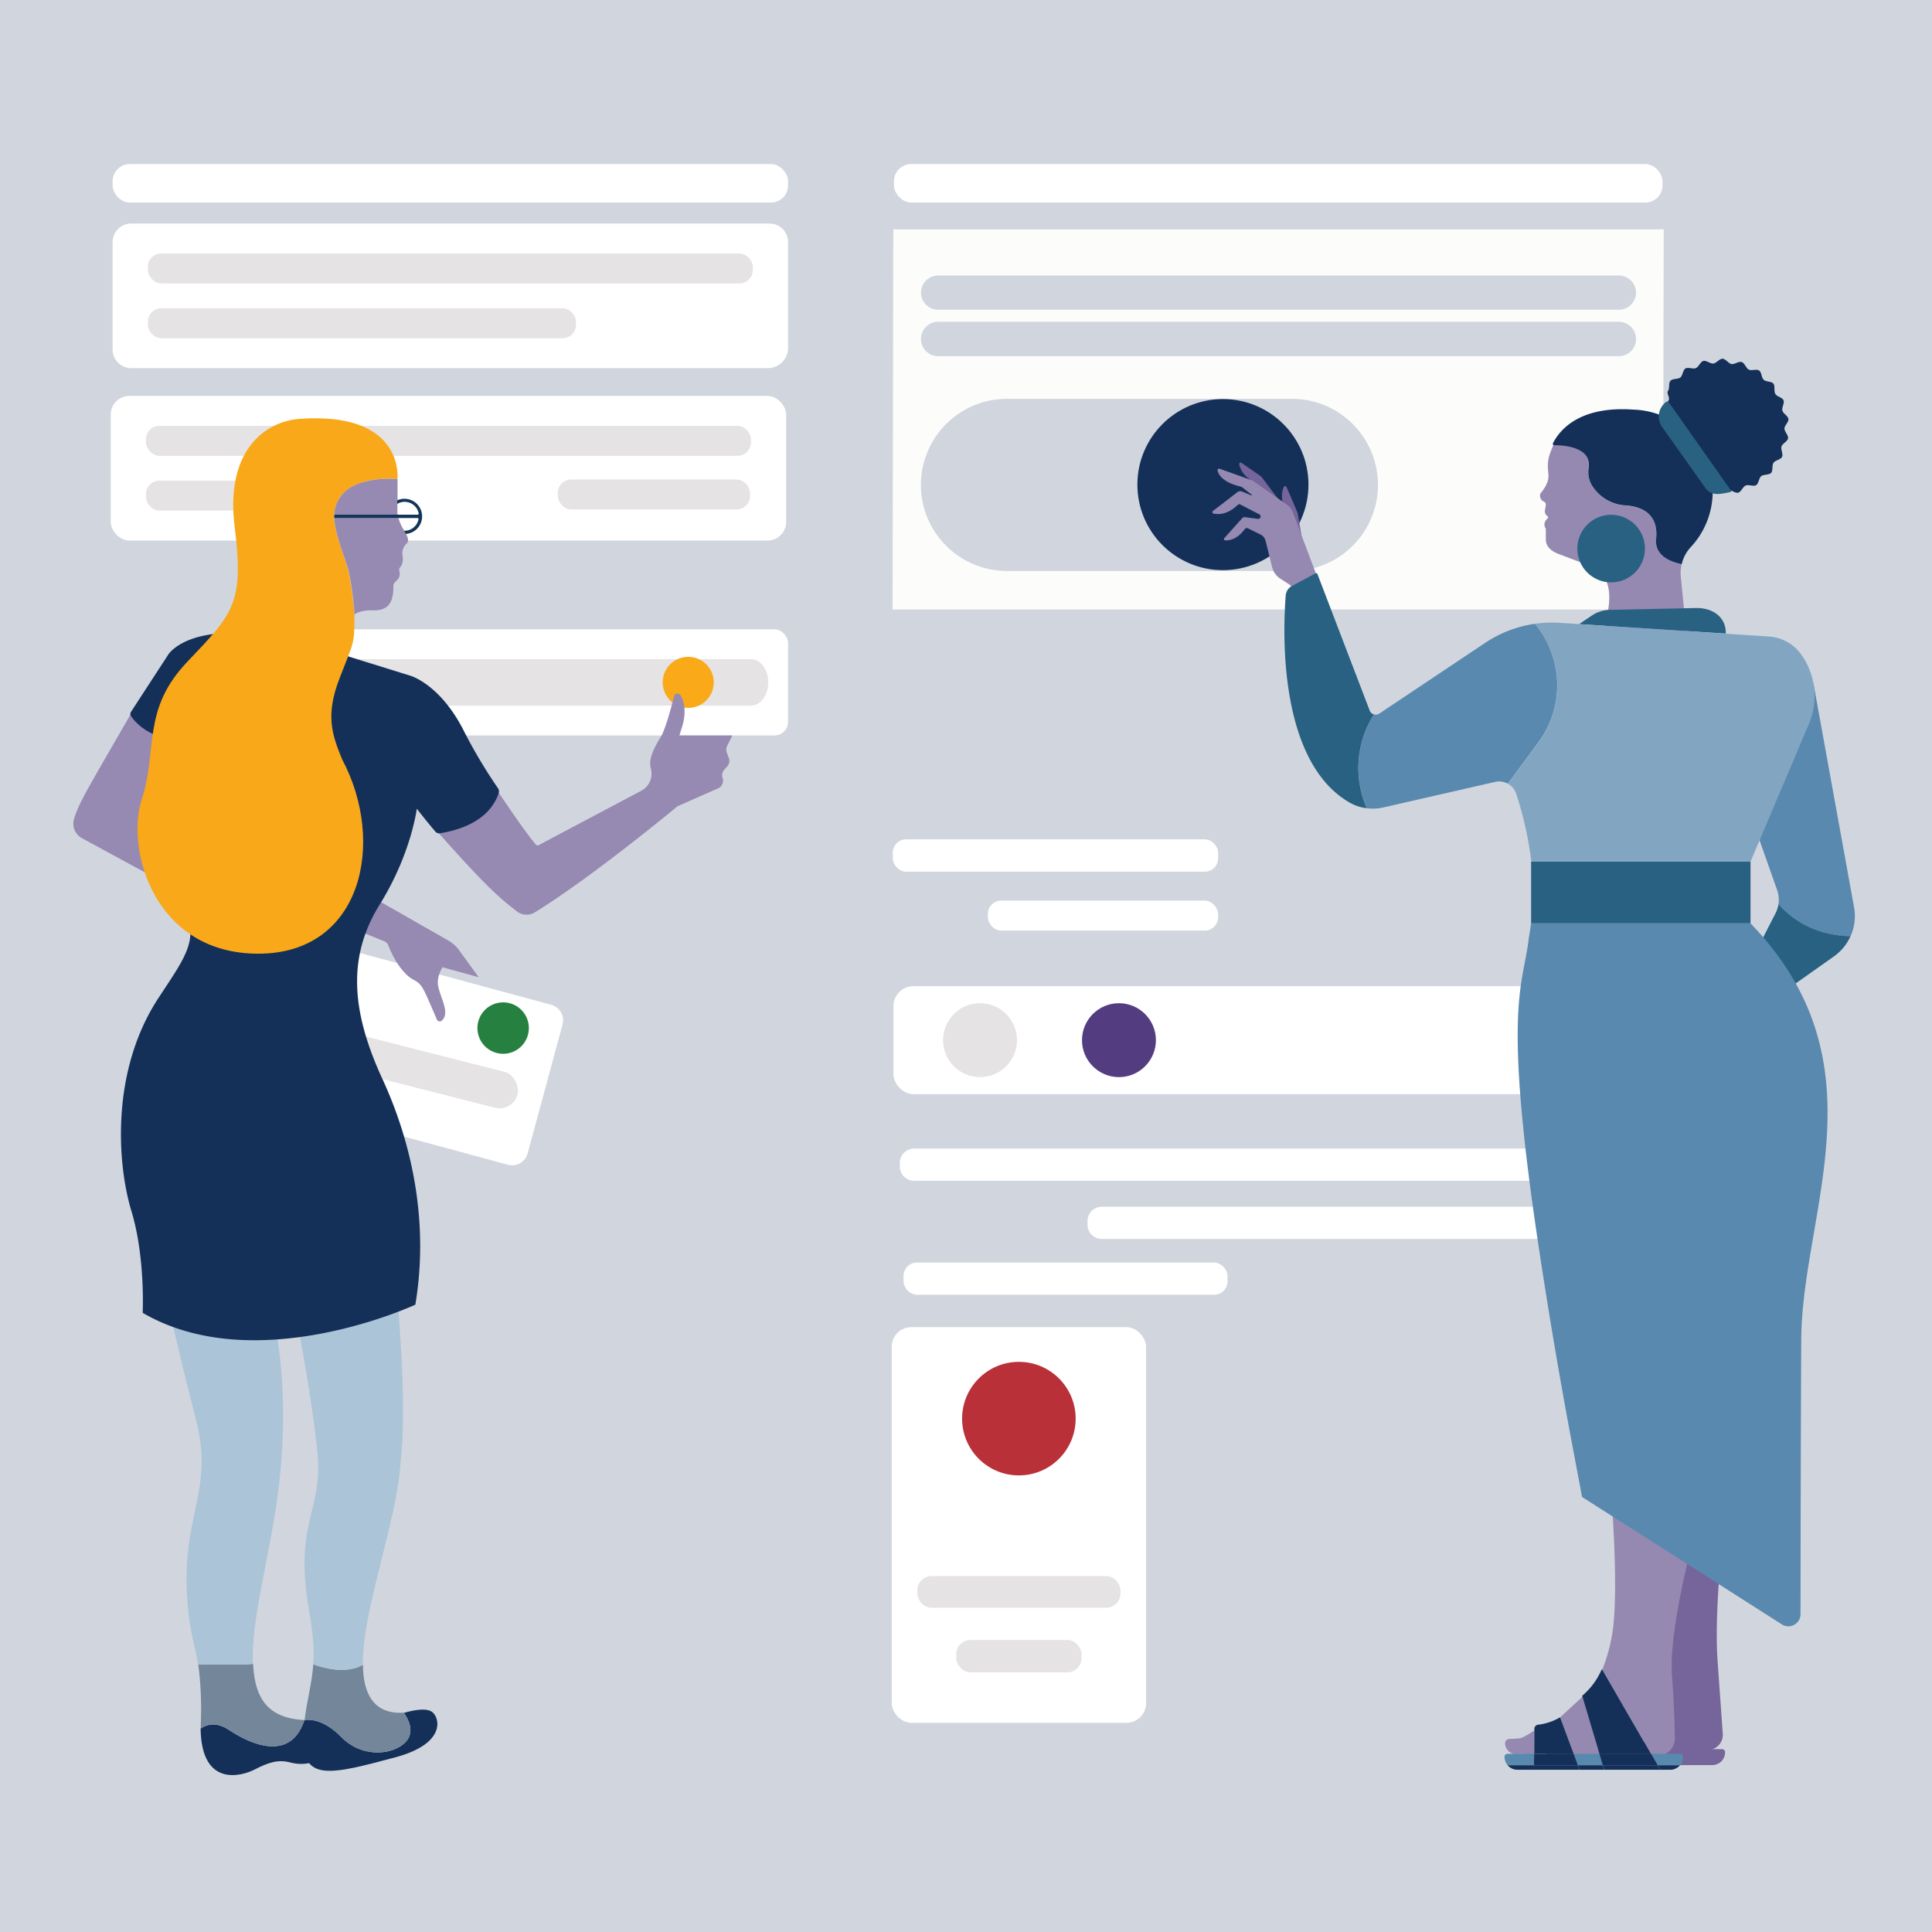
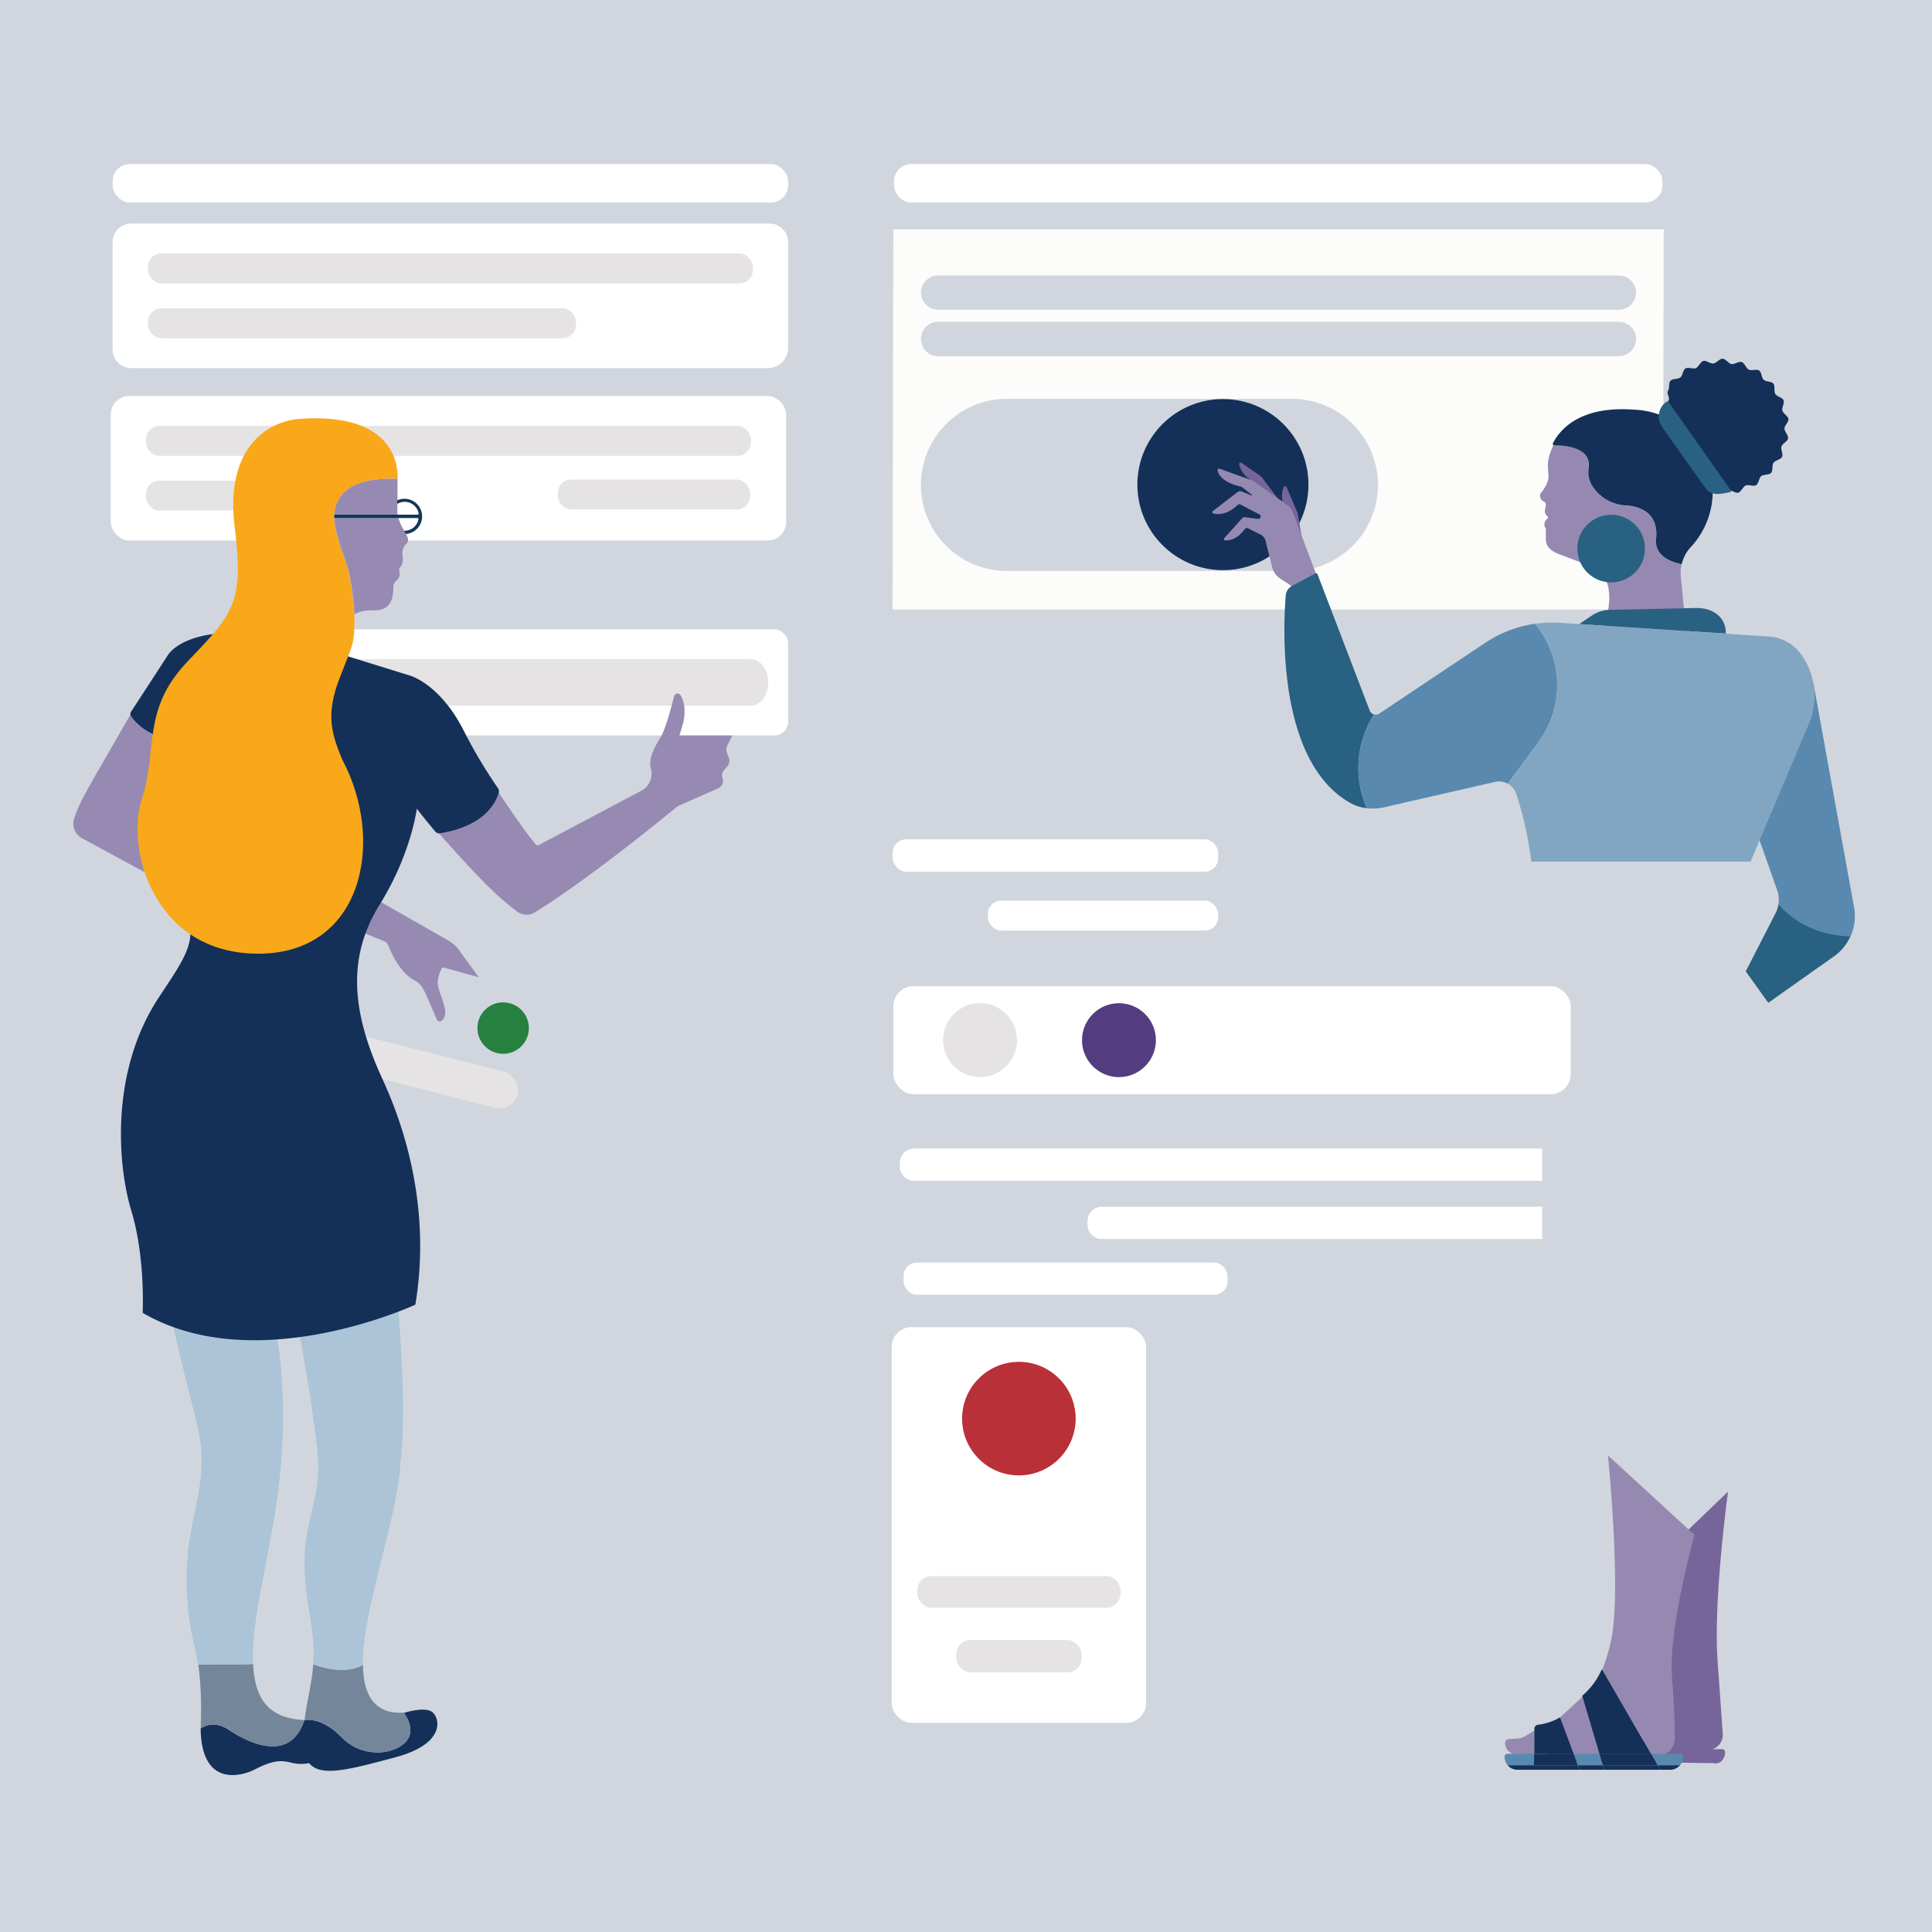
<svg xmlns="http://www.w3.org/2000/svg" viewBox="0 0 540 540">
  <defs>
    <style>.cls-1{fill:none;}.cls-2{fill:#d1d6de;}.cls-3{fill:#fcfcfb;}.cls-4{fill:#143059;}.cls-5{clip-path:url(#clip-path);}.cls-6{fill:#fff;}.cls-7{fill:#e5e3e3;}.cls-8{fill:#faa919;}.cls-9{fill:#74869a;}.cls-10{fill:#acc4d7;}.cls-11{fill:#268040;}.cls-12{fill:#978ab2;}.cls-13{fill:#f9a819;}.cls-14{fill:#123659;}.cls-15{fill:#533d80;}.cls-16{fill:#76659a;}.cls-17{fill:#9689b1;}.cls-18{fill:#5989ae;}.cls-19{fill:#296182;}.cls-20{fill:#82a6c2;}.cls-21{fill:#b93038;}</style>
    <clipPath id="clip-path">
      <rect class="cls-1" x="-2018.07" y="858.11" width="55.27" height="55.27" />
    </clipPath>
  </defs>
  <g id="BG">
    <rect class="cls-2" width="540" height="540" />
  </g>
  <g id="Illos">
    <polygon class="cls-3" points="464.8 170.35 249.48 170.35 249.68 64.12 465.01 64.12 464.8 170.35" />
    <path class="cls-2" d="M452.46,86.58H262.23a4.81,4.81,0,0,1-4.81-4.85h0A4.8,4.8,0,0,1,262.23,77H452.46a4.82,4.82,0,0,1,4.82,4.84h0A4.82,4.82,0,0,1,452.46,86.58Z" />
    <path class="cls-2" d="M452.46,99.56H262.23a4.81,4.81,0,0,1-4.81-4.84h0a4.81,4.81,0,0,1,4.81-4.79H452.46a4.83,4.83,0,0,1,4.82,4.85h0A4.82,4.82,0,0,1,452.46,99.56Z" />
    <path class="cls-2" d="M361.08,159.59H281.46a24.07,24.07,0,0,1-24.07-24.12h0a24.08,24.08,0,0,1,24.07-24h79.62a24.07,24.07,0,0,1,24.07,24.13h0A24.07,24.07,0,0,1,361.08,159.59Z" />
    <circle class="cls-4" cx="341.81" cy="135.45" r="23.91" />
    <rect class="cls-6" x="31.48" y="45.86" width="188.79" height="10.75" rx="4.79" />
    <rect class="cls-6" x="249.88" y="45.86" width="214.79" height="10.75" rx="4.79" />
    <path class="cls-6" d="M36.68,62.48H215.06a5.21,5.21,0,0,1,5.21,5.21V97.22a5.67,5.67,0,0,1-5.67,5.67H36.68a5.21,5.21,0,0,1-5.21-5.21v-30A5.21,5.21,0,0,1,36.68,62.48Z" />
    <rect class="cls-7" x="41.34" y="70.85" width="169.07" height="8.36" rx="3.73" />
    <rect class="cls-7" x="41.34" y="86.17" width="119.65" height="8.36" rx="3.73" />
    <rect class="cls-6" x="30.95" y="110.67" width="188.79" height="40.41" rx="5.21" />
    <rect class="cls-7" x="40.81" y="119.03" width="169.07" height="8.36" rx="3.73" />
    <rect class="cls-7" x="40.81" y="134.35" width="62.79" height="8.36" rx="3.73" />
    <rect class="cls-7" x="155.92" y="134.03" width="53.71" height="8.36" rx="3.73" />
    <rect class="cls-6" x="81.68" y="175.9" width="138.59" height="29.66" rx="3.82" />
    <path class="cls-7" d="M98.59,184.23h111.3c2.67,0,4.83,2.91,4.83,6.5h0c0,3.59-2.16,6.5-4.83,6.5H98.59c-2.67,0-4.83-2.91-4.83-6.5h0C93.76,187.14,95.92,184.23,98.59,184.23Z" />
-     <circle class="cls-8" cx="192.36" cy="190.73" r="7.14" />
-     <path class="cls-6" d="M94.42,270.82h60.13a0,0,0,0,1,0,0v46.56a0,0,0,0,1,0,0H94.42a4.52,4.52,0,0,1-4.52-4.52V275.34a4.52,4.52,0,0,1,4.52-4.52Z" transform="matrix(-0.96, -0.26, 0.26, -0.96, 162.19, 610.08)" />
+     <path class="cls-6" d="M94.42,270.82h60.13a0,0,0,0,1,0,0v46.56a0,0,0,0,1,0,0a4.52,4.52,0,0,1-4.52-4.52V275.34a4.52,4.52,0,0,1,4.52-4.52Z" transform="matrix(-0.96, -0.26, 0.26, -0.96, 162.19, 610.08)" />
    <path class="cls-4" d="M89.67,491.34s-3.13,2.7-8.61,1.26c-3.2-.84-5.9-.08-9.79,1.94s-15,5-15.2-11.42c1.86-1.24,4.56-1.86,8,.45,4.7,3.14,16.92,9.68,21-2.79.29,0,1,.17,1.35.17Z" />
    <path class="cls-4" d="M120.81,478.51c2.11,1.6,3.94,8.85-10.29,12.66-18.15,4.85-26.46,7.13-25.74-6.42.08-1.47.2-2.8.35-4,1.5-.21,5.47-.14,10.24,4.73,6,6.16,14.85,5,18.14,1.27,2.52-2.84.48-6.49-.63-8.05h.25S118.7,476.9,120.81,478.51Z" />
    <path class="cls-9" d="M85.12,480.76c-4.1,12.47-16.32,5.95-21,2.81-3.47-2.31-6.17-1.69-8-.45,0-.51,0-1,0-1.57a94.81,94.81,0,0,0-.71-16.38c8-.05,13.6.18,15.33-.14C71.2,474.3,74.48,480.23,85.12,480.76Z" />
    <path class="cls-9" d="M101.44,465.3c.08,8.13,3,13.92,11.44,13.39,1.11,1.56,3.15,5.21.63,8.05-3.29,3.71-12.11,4.89-18.14-1.27-4.77-4.87-8.74-4.94-10.24-4.73.71-5.78,2.05-10.16,2.43-15.57C94.73,467.79,99.28,466.63,101.44,465.3Z" />
    <path class="cls-10" d="M54.73,396.65C49.5,376.39,44.78,355,44.78,355l31.56,13.33s5.4,19.41,1.18,50.3c-2.32,17-7.45,34.81-6.82,46.44-1.73.32-7.29.15-15.33.21-.87-5.6-2.27-8.38-3-17.79C50.51,423.65,60,416.9,54.73,396.65Z" />
    <path class="cls-10" d="M86.3,449.65c-4.22-24.65,4.24-27.15,2.36-44.39-2-18.57-6.58-40.68-6.58-40.68l29-1.52s2.87,29.71.84,46.08c-1,16.12-10.66,40.92-10.51,56.16-2.16,1.33-6.71,2.49-13.88-.13C87.84,461.28,87.62,457.35,86.3,449.65Z" />
    <rect class="cls-7" x="83.33" y="293" width="62.3" height="10.38" rx="5.19" transform="translate(151.87 615.4) rotate(-165.72)" />
    <circle class="cls-11" cx="140.63" cy="287.35" r="7.19" />
    <path class="cls-12" d="M103.81,250.61l21.54,12.29a9.61,9.61,0,0,1,2.94,2.63l5.52,7.61-10.13-2.79s-1.71,2.67-1.22,5.19c.68,3.56,3.39,7.55,1.05,9.71a.89.89,0,0,1-1.48-.48l-2.6-6c-1.44-3.1-1.9-3.9-3.84-4.91-2.32-1.2-5.13-4.65-7.06-9.63a2,2,0,0,0-1.13-1.14L99.76,260Z" />
    <path class="cls-12" d="M47.31,206.6l6.75,40.17-3.3,5.73a46.6,46.6,0,0,0-3.16-4.81L22.89,234.27a4.59,4.59,0,0,1-2.21-5.33c1.4-4.65,3.76-8.34,15.66-29l.42-.67A15,15,0,0,0,47.31,206.6Z" />
    <path class="cls-12" d="M138.87,220.79c7.15,10.56,8.74,12.61,10.84,15.21a.77.77,0,0,0,1.15.05l28.32-15a5.42,5.42,0,0,0,2.83-5.85c0-.13-.06-.27-.1-.4-.76-2.66,1-5.95,2.79-8.86,1.29-2.12,2.91-8.18,3.7-11.33a1,1,0,0,1,1.84-.26c.92,1.62,1.73,4.47.41,8.81l-.76,2.4H204.7l-1.45,2.9a2.32,2.32,0,0,0-.11,1.84l.58,1.57a2.31,2.31,0,0,1-.43,2.32l-.87,1a2.25,2.25,0,0,0-.46,2.24,2.32,2.32,0,0,1-1.25,2.92l-11.33,5S165.57,245.12,149.51,255a4.45,4.45,0,0,1-5.07-.28c-4.93-3.84-8.5-6.82-22.4-22.51C127.1,231.5,136.39,229.78,138.87,220.79Z" />
    <path class="cls-4" d="M106.09,252.88c-8.86,14.31-8.11,29.37.76,48.61s12.91,41.27,9.24,63.17c0,0-44.56,20.76-76.21,2.28,0,0,.76-15.57-3.16-28.48s-5.95-39.12,7.72-59.75c7.78-11.84,11.67-16.66,6.32-26.21l3.3-5.73L47.31,206.6c-5.45-1.06-9-3.88-10.72-6.51a1,1,0,0,1,0-1.09L47,183s7.72-13,45.4-1.06l22.28,6.92s8.53,2.37,15.19,15.87a141.69,141.69,0,0,0,9.32,15.58,1.56,1.56,0,0,1,.19,1.39c-2.68,7.95-11.39,10.43-16.46,11.2a1.33,1.33,0,0,1-1.23-.46c-1.71-2-3.45-4.18-5.19-6.4C116.47,226.05,115,238.58,106.09,252.88Z" />
    <path class="cls-13" d="M39.63,223.39c4.55-14-.13-24.94,12.78-38.48s15.83-16.33,13.17-37.73,8.67-29.49,18.35-30.12c27.67-1.9,27.32,14.74,27.18,16.81-3-.19-12.14-.32-15.91,4.9S94.44,150.1,97,158.26c1,3.28,1.83,10,2.07,14.22C99,180.26,99,179,95,189.34c-4.18,10.63-2.16,16.07.63,22.91,12.28,23,5.7,54.31-23.42,54.31S35.07,237.44,39.63,223.39Z" />
    <path class="cls-1" d="M111.09,142.94c0-.46,0-1.21,0-2.09a4,4,0,0,1,6,3h-5.92A6.86,6.86,0,0,1,111.09,142.94Z" />
    <path class="cls-1" d="M117.08,144.77a4,4,0,0,1-4,3.56H113a15,15,0,0,1-1.63-3.56Z" />
    <path class="cls-12" d="M110.25,144.77h1.1a15,15,0,0,0,1.63,3.56l.24.43.26.46c.56,1.07.85,1.94.24,2.65a3.63,3.63,0,0,0-1.24,3.16c.57,3.48-1.14,3.29-.89,4.37.7,2.85-1.52,2.78-1.64,4.3.12,5-1.71,7-5.64,6.9s-5.19,1.14-5.19,1.14c0,.26,0,.5,0,.74-.24-4.27-1-10.94-2.07-14.22-1.67-5.25-3.52-9.63-3.62-13.49Z" />
    <path class="cls-12" d="M111.07,140.85c0,.88,0,1.63,0,2.09a6.86,6.86,0,0,0,.07.92H93.43a9.19,9.19,0,0,1,1.77-5.09c3.77-5.22,12.89-5.09,15.91-4.9,0,.14,0,.21,0,.21s0,3.11,0,5.75v1Z" />
    <path class="cls-14" d="M93.43,143.86h23.29a.31.31,0,0,0,.3-.38,4,4,0,0,0-6-2.63h0v-1a4.83,4.83,0,0,1,3.19-.3,4.92,4.92,0,0,1-.78,9.69l-.26-.46-.24-.43h.11a4,4,0,0,0,3.93-3.18.31.31,0,0,0-.3-.38H93.42C93.41,144.46,93.41,144.16,93.43,143.86Z" />
    <path class="cls-6" d="M251.55,321.15H427.08a4,4,0,0,1,4,4v1a4,4,0,0,1-4,4H251.55a0,0,0,0,1,0,0v-8.87A0,0,0,0,1,251.55,321.15Z" transform="translate(682.58 651.18) rotate(180)" />
    <path class="cls-6" d="M304,337.41H427.08a4,4,0,0,1,4,4v1a4,4,0,0,1-4,4H304a0,0,0,0,1,0,0v-8.87A0,0,0,0,1,304,337.41Z" transform="translate(735.05 683.7) rotate(180)" />
    <rect class="cls-6" x="249.71" y="275.64" width="189.32" height="30.19" rx="5.61" transform="translate(688.74 581.47) rotate(-180)" />
    <circle class="cls-7" cx="273.92" cy="290.73" r="10.33" />
    <circle class="cls-15" cx="312.75" cy="290.73" r="10.33" />
    <rect class="cls-6" x="249.52" y="234.59" width="90.94" height="9.04" rx="3.74" transform="translate(589.99 478.23) rotate(-180)" />
    <rect class="cls-6" x="276.12" y="251.71" width="64.35" height="8.39" rx="3.74" transform="translate(616.58 511.82) rotate(-180)" />
    <path class="cls-16" d="M477.49,489.11l-18.07,0,1-50.53L483,416.9s-4.26,30.82-2.88,48l1.4,19.69A4.21,4.21,0,0,1,477.49,489.11Z" />
    <path class="cls-16" d="M432.24,489.74a.85.85,0,0,1,.85-.85h48.23a.85.85,0,0,1,.85.85h0a3.62,3.62,0,0,1-.37,1.6,2.53,2.53,0,0,1-3,1.45l-44.63-.57a3.42,3.42,0,0,1-1.11-.15,3.74,3.74,0,0,1-.86-2.33Z" />
-     <path class="cls-16" d="M478.56,493.36h-42.7a3.64,3.64,0,0,1-2.77-1.29h48.23A3.65,3.65,0,0,1,478.56,493.36Z" />
    <path class="cls-17" d="M450.31,458.35c2.95-13.29-.88-51.56-.88-51.56L473.61,429s-7.3,26.09-6.28,39.67c.35,4.56.62,9.12.72,13.69l.07,3.46a4.81,4.81,0,0,1-4.74,4.91l-1.63,0-13.9-24.08A49,49,0,0,0,450.31,458.35Z" />
    <path class="cls-17" d="M442.31,474.24l5.2,17.35c-2.61.13-5.09.24-7.15.3L436.05,480Z" />
    <path class="cls-17" d="M426.24,485.28l2.62-1.56v6.95a15.47,15.47,0,0,0-5-.37,3.1,3.1,0,0,1-3.19-3.09h0a1.15,1.15,0,0,1,1.09-1.15l2.34-.13A4.86,4.86,0,0,0,426.24,485.28Z" />
    <polygon class="cls-18" points="441 493.38 439.83 490.19 447.05 490.19 448 493.38 441 493.38" />
    <path class="cls-18" d="M421.37,493.38a3.79,3.79,0,0,1-.86-2.33.86.86,0,0,1,.85-.86h7.43l0,3.19Z" />
    <path class="cls-18" d="M461.47,490.19h8.12a.86.86,0,0,1,.85.86,3.62,3.62,0,0,1-.37,1.6,3,3,0,0,1-.49.73h-6.27Z" />
    <path class="cls-4" d="M421.37,493.38h7.38v1.28h-4.61a3.63,3.63,0,0,1-2.77-1.28Z" />
    <path class="cls-4" d="M469.58,493.38h0a3.64,3.64,0,0,1-2.76,1.28h-2.78l-.74-1.28Z" />
    <polygon class="cls-4" points="448 493.38 448.38 494.66 441.48 494.66 441 493.38 448 493.38" />
    <path class="cls-4" d="M442.25,474.1a.14.14,0,0,1,0-.14,20.13,20.13,0,0,0,5.38-7.24.13.13,0,0,1,.24,0l13.57,23.49H447.05Z" />
    <polygon class="cls-4" points="448 493.38 447.05 490.19 461.47 490.19 463.31 493.38 448 493.38" />
    <polygon class="cls-4" points="463.31 493.38 464.05 494.66 448.38 494.66 448 493.38 463.31 493.38" />
    <path class="cls-4" d="M428.86,483.23a1.17,1.17,0,0,1,1-1.16,15.73,15.73,0,0,0,6.19-2.08l3.78,10.2h-11Z" />
    <polygon class="cls-4" points="428.75 493.38 428.79 490.19 439.83 490.19 441 493.38 428.75 493.38" />
    <polygon class="cls-4" points="428.75 493.38 441 493.38 441.48 494.66 428.74 494.66 428.75 493.38" />
    <path class="cls-17" d="M430.59,137.87s2.24-2.43,2.21-4.78c0-1.86-.67-3.56.67-7l.73-1.79c3.15-.07,10.84.58,9.77,6.75a7.16,7.16,0,0,0,1.4,5.24,11.81,11.81,0,0,0,9,5c3.76.24,9.3,1.85,8.54,9.3-.42,4.15,2.84,6.21,7.09,7.14a10.82,10.82,0,0,0-.21,3.41l2.43,24.68-24.73-5.5,1.89-9.25c1.39-7.32-.84-11.35-4.68-12.8l-8.94-3.38c-2.66-1-3.69-2.47-3.7-4.13l0-3a1.93,1.93,0,0,1,.13-2.47l.41-.46a.35.35,0,0,0-.07-.54,1.67,1.67,0,0,1-.72-1.67l.25-1.41a.94.94,0,0,0-.68-1.07A1.77,1.77,0,0,1,430.59,137.87Z" />
    <path class="cls-4" d="M462.89,150.57c.76-7.45-4.78-9.06-8.54-9.3a11.81,11.81,0,0,1-9-5A7.16,7.16,0,0,1,444,131c1-5.79-6.11-6.55-9.59-6.56a.39.39,0,0,1-.35-.57c2.39-4.66,8.5-10.38,22.48-9.38a22.86,22.86,0,0,1,16,38.47,10.33,10.33,0,0,0-2.5,4.74C465.73,156.78,462.47,154.72,462.89,150.57Z" />
    <path class="cls-16" d="M364.51,153.92l-1.8-10.4a1.52,1.52,0,0,0-.12-.4l-3-7a.42.42,0,0,0-.76,0c-.43.92-.9,2.75,0,5.67,1.42,4.45,1.05,5.48,1.05,5.48Z" />
    <path class="cls-18" d="M497.09,252.69a8.23,8.23,0,0,0-.38-3.93l-9.6-27.17,19.74-30.68,11.37,62.69a13.72,13.72,0,0,1-1,8.12C506.68,261.43,500.36,256.43,497.09,252.69Z" />
    <path class="cls-19" d="M512.63,267.29l-18.39,13-6.3-8.79,8.33-16.24a8.26,8.26,0,0,0,.82-2.58c3.27,3.74,9.59,8.74,20.13,9A13.79,13.79,0,0,1,512.63,267.29Z" />
    <path class="cls-19" d="M482.36,177.09h0l-41-2.65L445,172a9.26,9.26,0,0,1,4.94-1.54l24.39-.53C479.1,170,482.48,172.75,482.36,177.09Z" />
    <path class="cls-16" d="M358.28,140.75c-.2-.16-4.52-5.91-5.53-7.26a2.32,2.32,0,0,0-.5-.49L347,129.38a.41.41,0,0,0-.64.42,6.88,6.88,0,0,0,3.14,4.29l2.24,2.72Z" />
-     <rect class="cls-19" x="427.95" y="240.83" width="61.33" height="17.25" />
    <circle class="cls-19" cx="450.32" cy="153.33" r="9.45" />
    <path class="cls-4" d="M462.17,116.06c-.15.87,1,1.87,1,2.74s-1.21,1.81-1.11,2.67,1.46,1.52,1.69,2.36-.65,2.08-.31,2.89,1.83,1,2.29,1.78,0,2.17.51,2.85,2.05.48,2.7,1.07.57,2.1,1.3,2.6,2.09-.12,2.88.26,1.14,1.85,2,2.12,2-.71,2.85-.56a17.22,17.22,0,0,0,2.58-.26c.88,0,1.63.51,2.49.41s2,.94,2.81.71,1.29-1.66,2.09-2,2.15.35,2.9-.1.76-2,1.44-2.52,2.16-.27,2.75-.91.18-2.1.68-2.82,2-.87,2.38-1.66-.42-2.05-.15-2.9,1.67-1.38,1.82-2.26-1-1.87-1-2.74,1.21-1.81,1.11-2.67-1.47-1.52-1.69-2.36.65-2.08.31-2.89-1.84-1-2.29-1.78,0-2.17-.52-2.85-2-.48-2.69-1.07-.57-2.1-1.3-2.6-2.09.12-2.89-.26-1.13-1.85-2-2.12-2,.71-2.84.56-1.63-1.46-2.5-1.48-1.71,1.23-2.57,1.33-2-.94-2.81-.71-1.29,1.66-2.09,2-2.15-.35-2.9.1-.76,2-1.44,2.52-2.16.27-2.75.92-.18,2.09-.68,2.81.58,1.81.19,2.6-1.37,3-1.64,3.87S462.32,115.18,462.17,116.06Z" />
    <path class="cls-19" d="M464.57,119.35l12.06,17c1.29,1.82,3.06,2,5.72,1.44l1.3-.26a.27.27,0,0,0,.16-.42l-17.42-24.72a.45.45,0,0,0-.62-.1h0A5.06,5.06,0,0,0,464.57,119.35Z" />
    <path class="cls-17" d="M339,142.84l6.86-5.28a1.28,1.28,0,0,1,1.29-.17l2.61,1.09a.11.11,0,0,0,.11-.19l-2.55-2a1.67,1.67,0,0,0-.63-.3c-5-1.22-6.12-3.35-6.38-4.47a.44.44,0,0,1,.57-.51l8.83,3.16a3.05,3.05,0,0,1,.74.38l9.36,6.61a4.22,4.22,0,0,1,1.54,2L368,160.82a.31.31,0,0,1-.15.39l-6.23,3.32a.31.31,0,0,1-.43-.15,2.22,2.22,0,0,0-.81-1l-2.51-1.63a5.42,5.42,0,0,1-2.31-3.23l-1.82-7.34a2.71,2.71,0,0,0-1.44-1.79l-3.46-1.71a.76.76,0,0,0-.95.24c-2.14,2.9-4.37,3.18-5.46,3.11a.36.36,0,0,1-.24-.61l5-5.57a.94.94,0,0,1,.81-.29l3.54.47a.7.7,0,0,0,.71-.32.68.68,0,0,0-.27-.95l-5.29-2.75a.64.64,0,0,0-.73.1c-3,2.88-5.63,2.72-6.86,2.41A.41.41,0,0,1,339,142.84Z" />
    <path class="cls-20" d="M429,174.35a33.77,33.77,0,0,1,7-.27l58.46,3.83a12,12,0,0,1,8.89,4.89h0a19.92,19.92,0,0,1,2.25,19.5l-16.32,38.53H428a96.91,96.91,0,0,0-4.24-19,5,5,0,0,0-2.26-2.77l8.56-11.6A26.8,26.8,0,0,0,429,174.35Z" />
    <path class="cls-18" d="M417.93,218.54l-31.22,7.13a13.49,13.49,0,0,1-4.65.24,27.82,27.82,0,0,1,2-26.23,1.77,1.77,0,0,0,1.47-.24l29.58-19.76A33.72,33.72,0,0,1,429,174.35a26.8,26.8,0,0,1,1,33.1l-8.56,11.6A4.93,4.93,0,0,0,417.93,218.54Z" />
    <path class="cls-19" d="M361.07,163.8l6.59-3.54a.42.42,0,0,1,.58.22l14.59,38.11a1.76,1.76,0,0,0,1.21,1.09,27.82,27.82,0,0,0-2,26.23,12.82,12.82,0,0,1-5-1.69c-20.18-11.87-18.37-49.19-17.67-57.82A3.26,3.26,0,0,1,361.07,163.8Z" />
-     <path class="cls-18" d="M427.18,263.17c.21-1.67.53-3.25.76-5.09h61.33c37.85,39.16,14.33,80.63,14.18,116.53-.14,31.32-.19,63.43-.2,76.56A3.39,3.39,0,0,1,498,454l-55.82-35.6c-1.92-10.64-6.54-33.17-11.91-68.57C420,282.23,425.49,276.16,427.18,263.17Z" />
    <rect class="cls-6" x="249.24" y="370.94" width="71.09" height="110.59" rx="5.5" />
    <circle class="cls-21" cx="284.78" cy="396.51" r="15.87" />
    <rect class="cls-7" x="256.4" y="440.52" width="56.77" height="8.84" rx="3.94" />
    <rect class="cls-6" x="252.55" y="352.89" width="90.54" height="9" rx="3.73" />
    <rect class="cls-7" x="267.28" y="458.4" width="35.01" height="9.02" rx="3.94" />
  </g>
</svg>